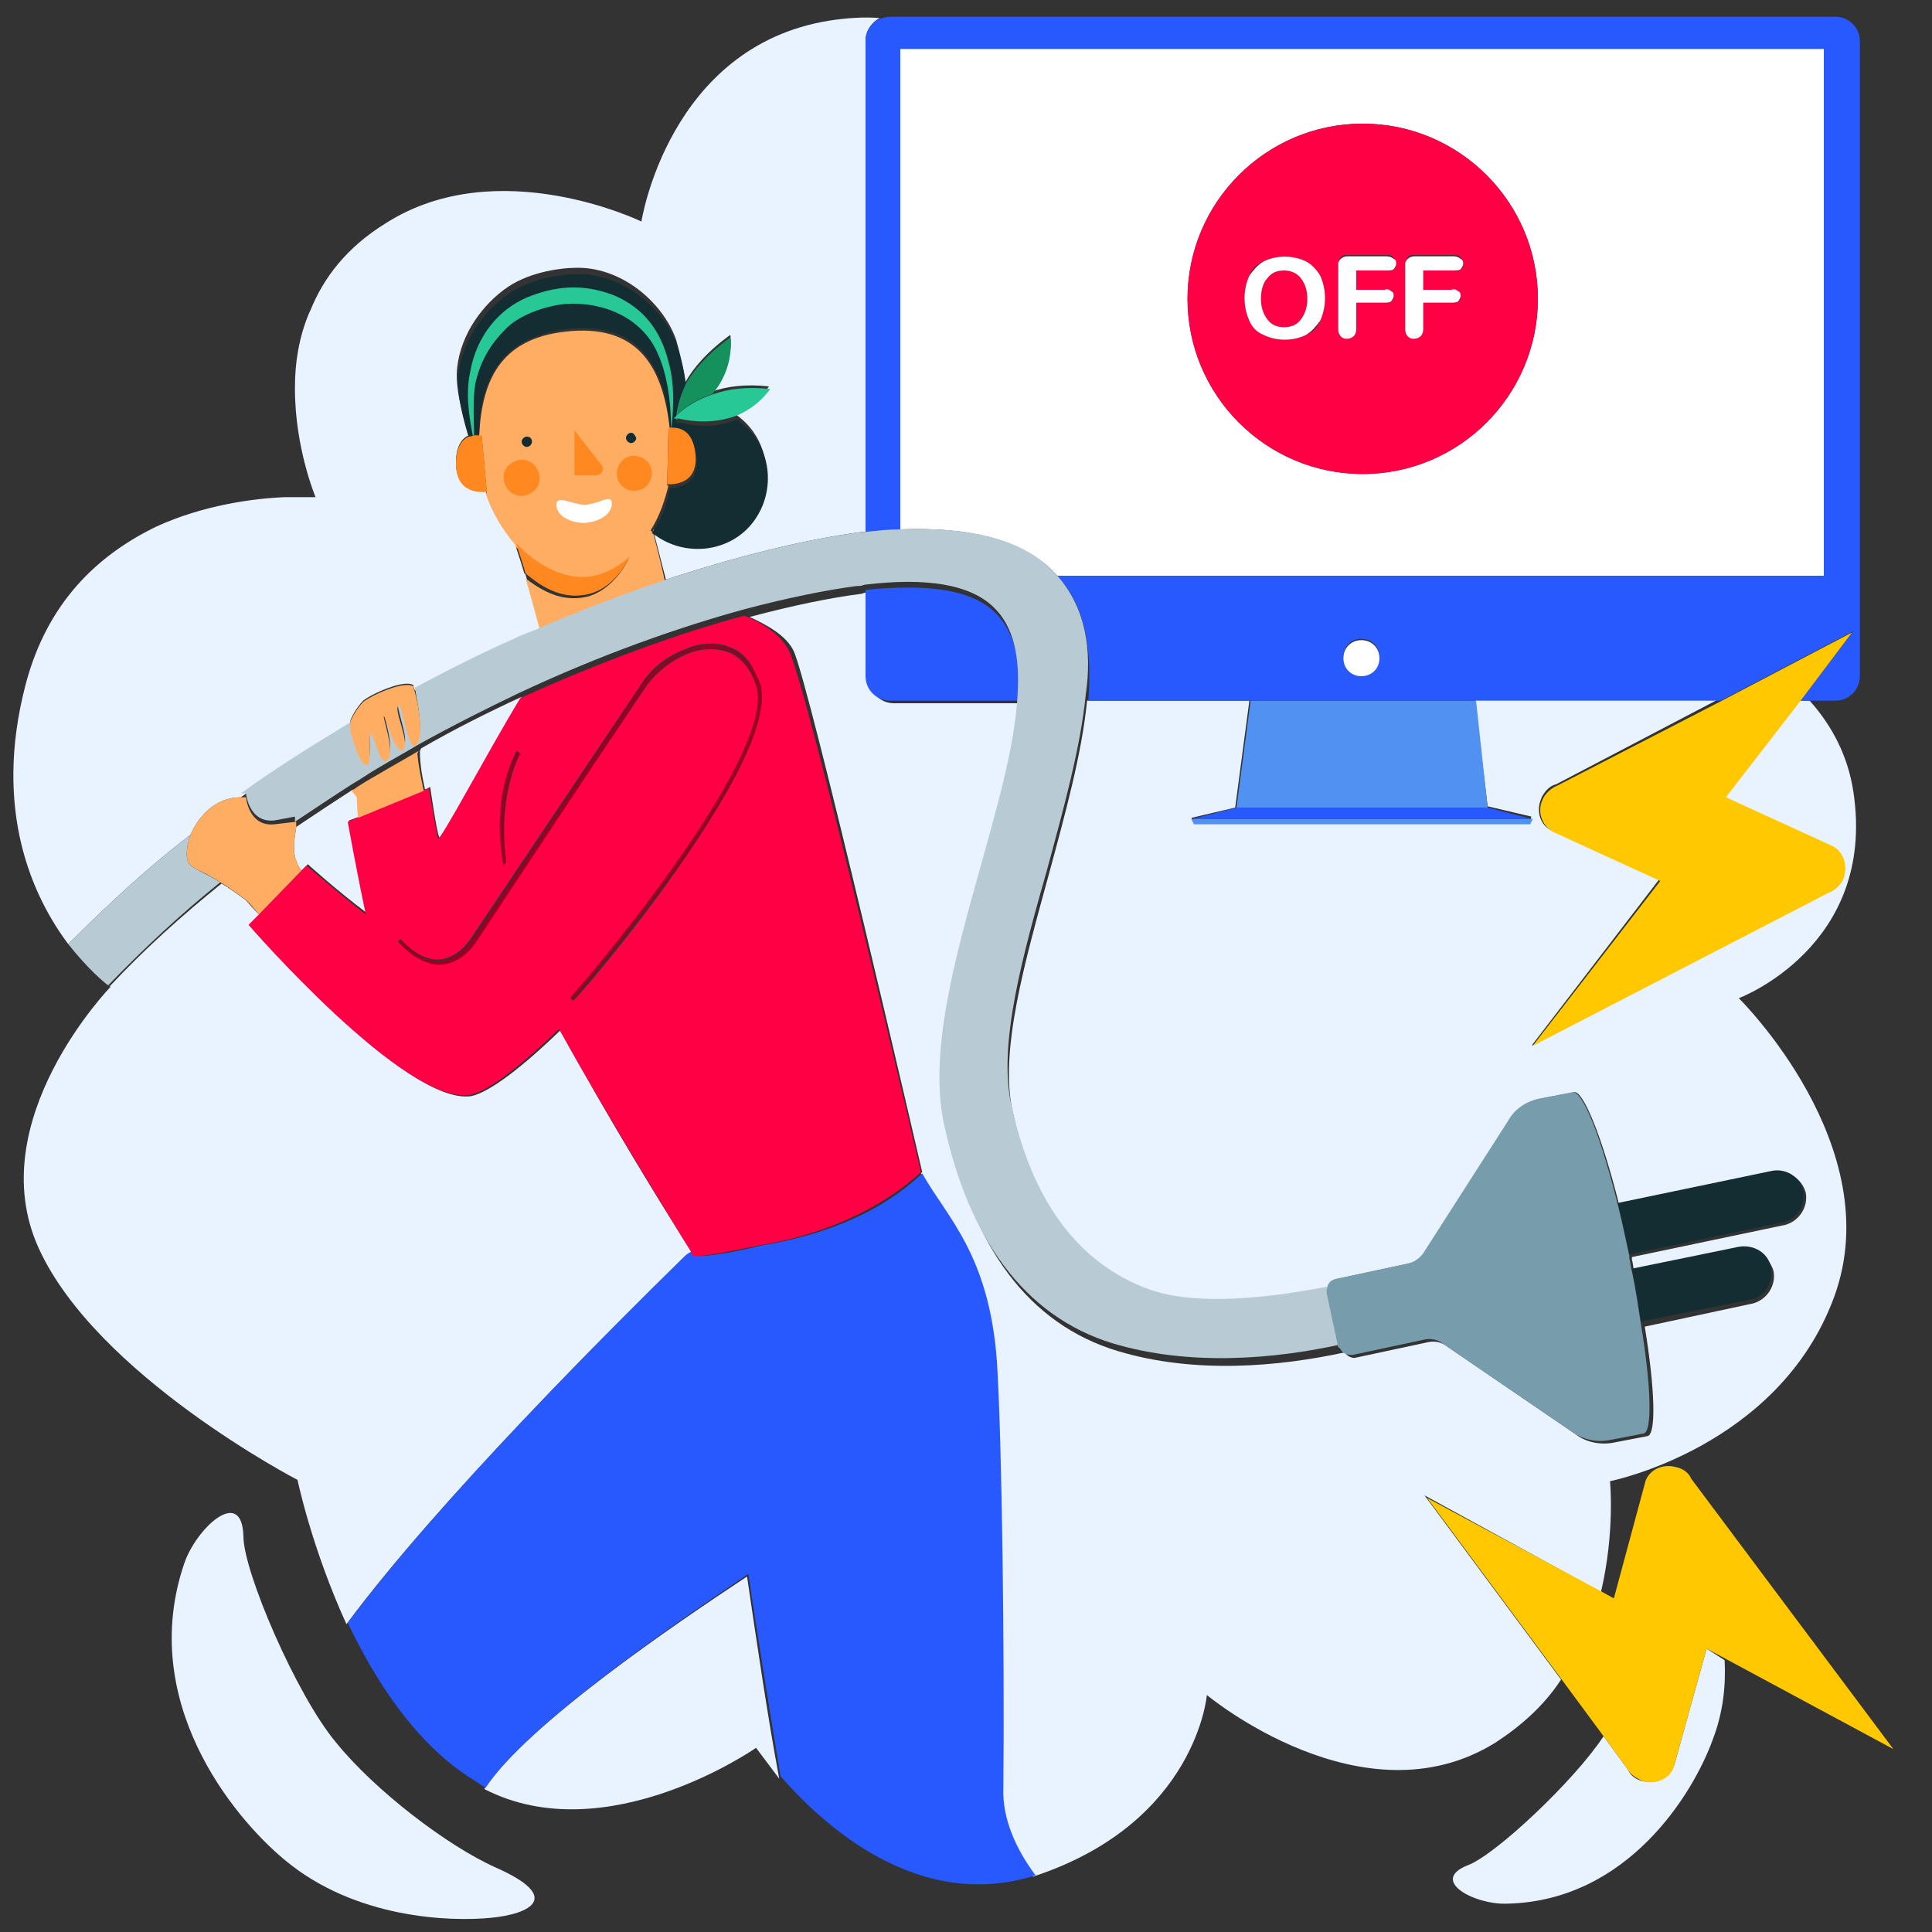
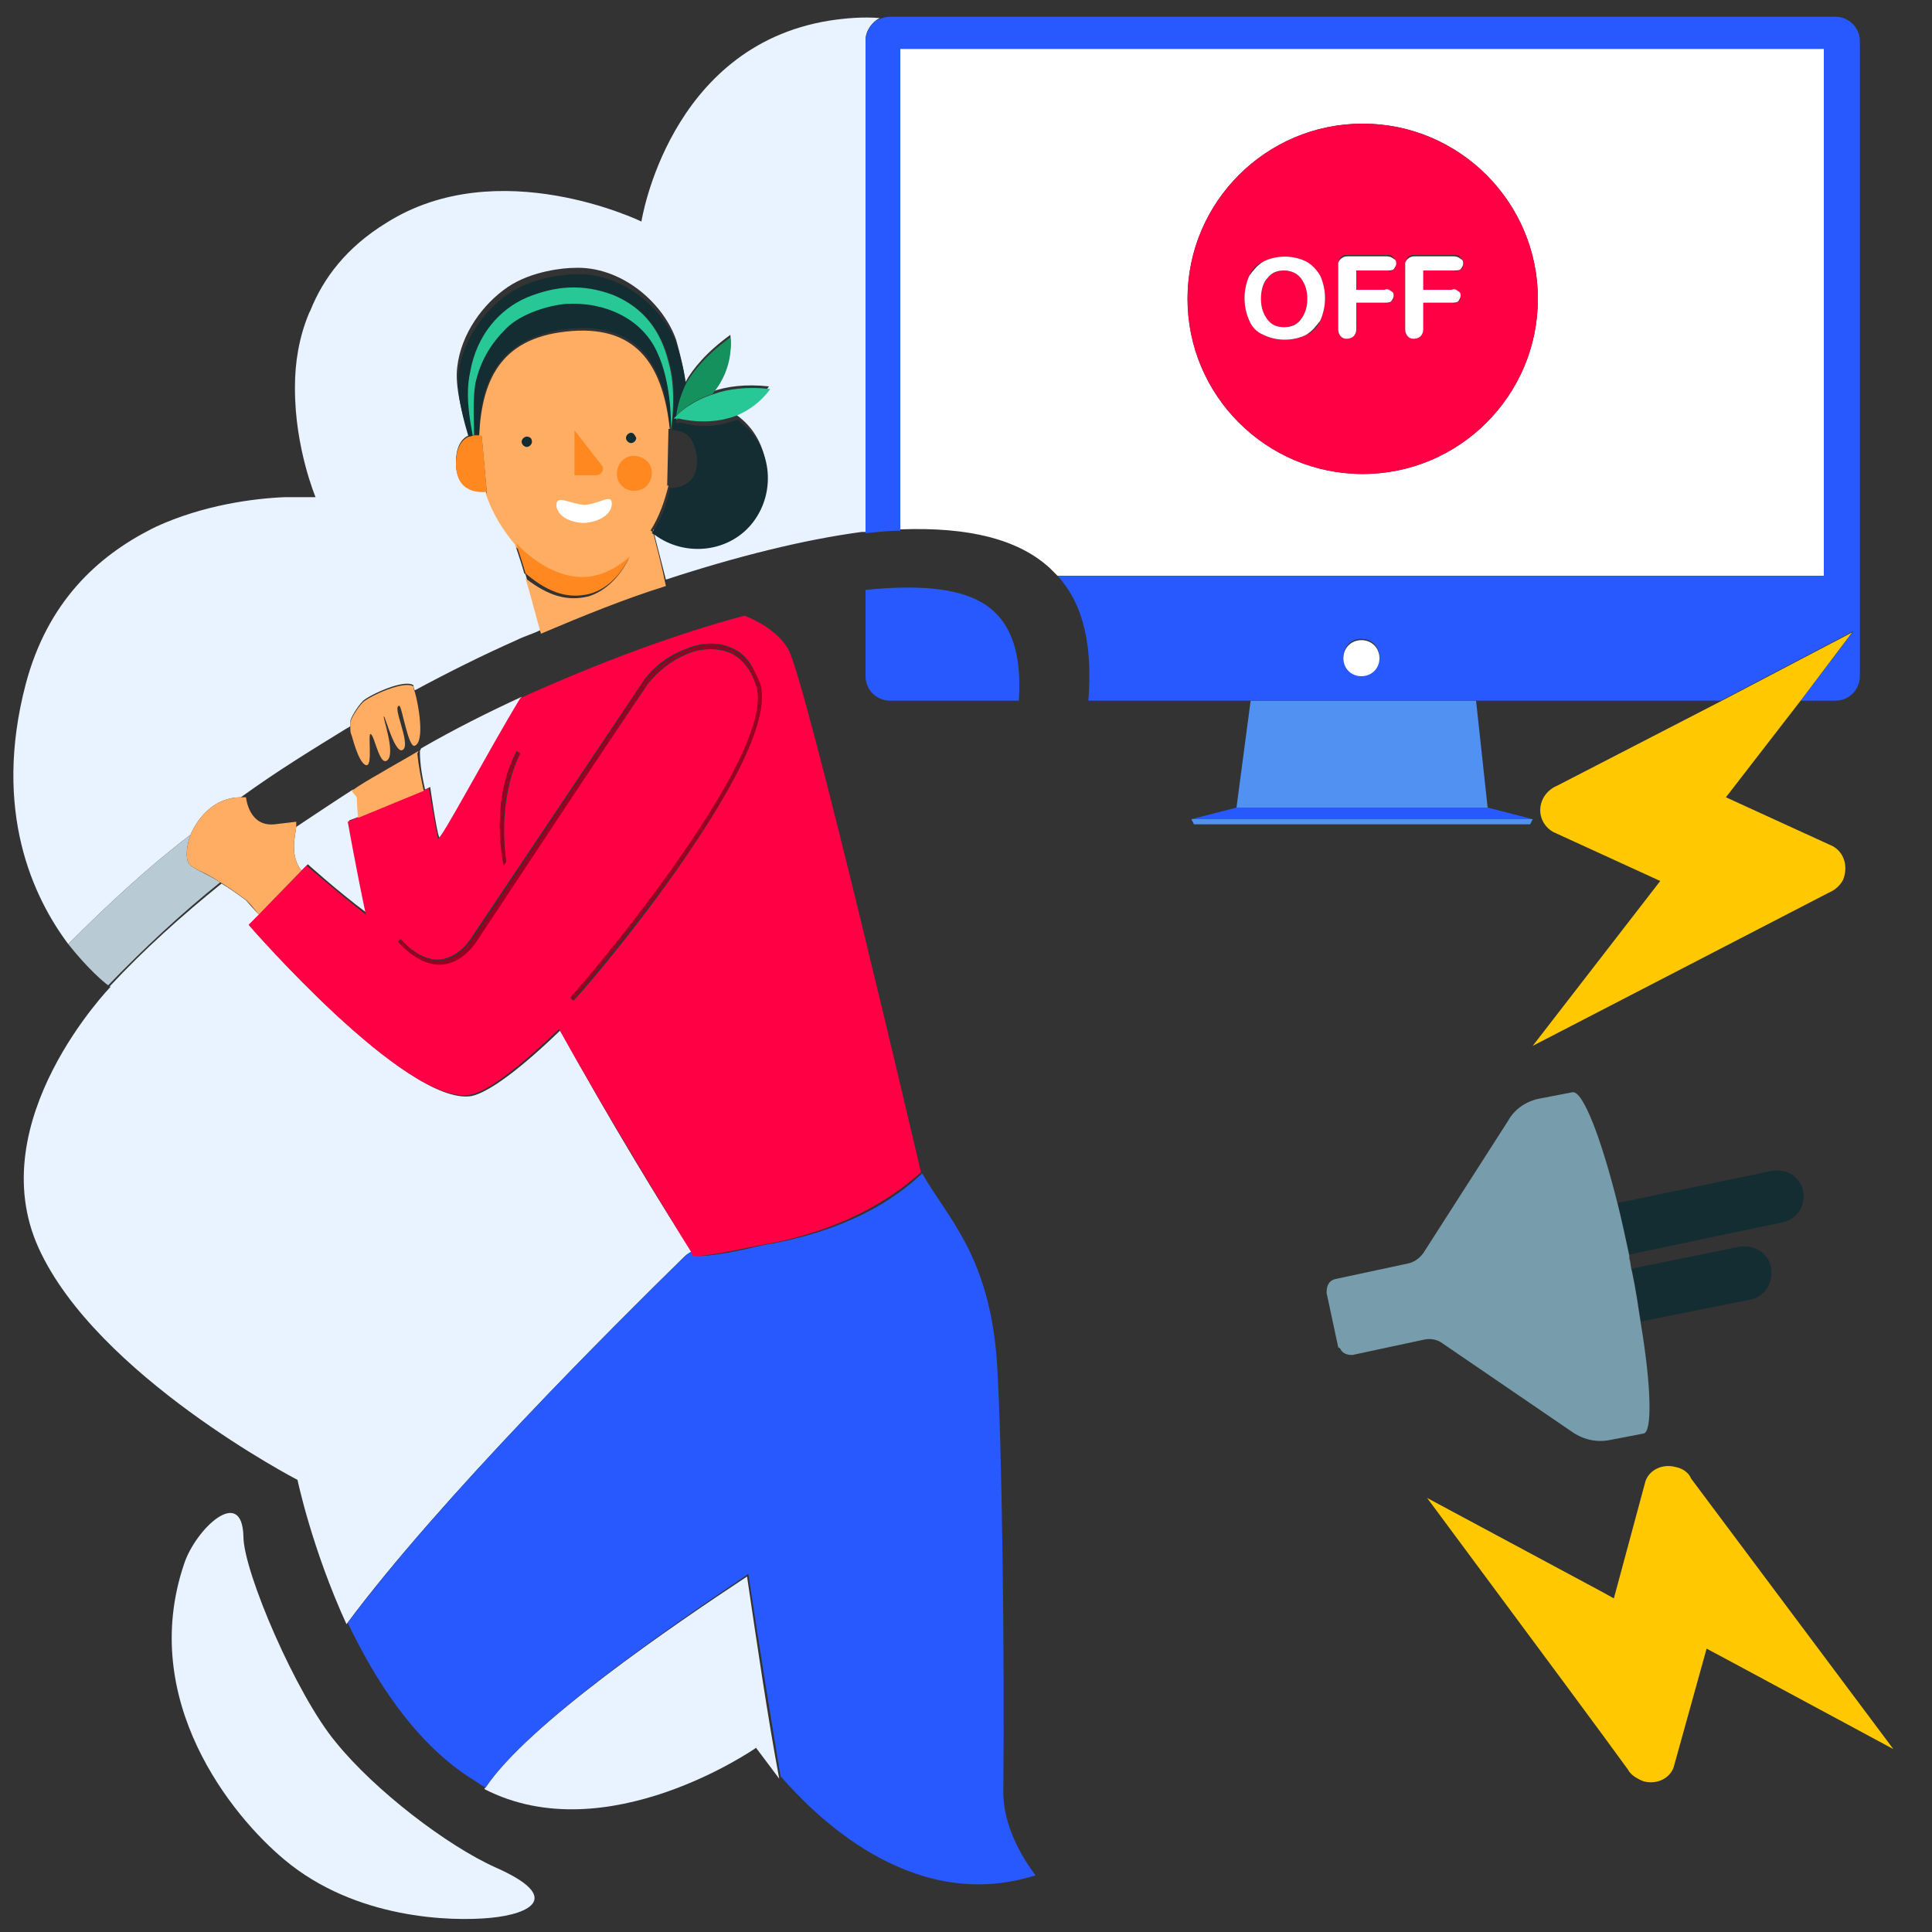
<svg xmlns="http://www.w3.org/2000/svg" version="1.1" id="Calque_1" x="0px" y="0px" viewBox="0 0 150 150" style="enable-background:new 0 0 150 150;" xml:space="preserve">
  <rect x="0" y="0" width="150" height="150" fill="#333333" stroke="none" />
  <style type="text/css">
	.st0{fill:none;}
	.st1{fill:#E9F2FF;}
	.st2{fill:#FFC800;}
	.st3{fill:#5091F2;}
	.st4{fill:#2859FF;}
	.st5{fill:#FFFFFF;}
	.st6{fill:#FF0044;}
	.st7{fill:#FFAD63;}
	.st8{fill:#132D32;}
	.st9{fill:#27C896;}
	.st10{fill:#FF8920;}
	.st11{fill:#15915E;}
	.st12{fill:#B8CAD3;}
	.st13{fill:#779DAC;}
	.st14{fill:#980023;}
	.st15{fill:#122D32;}
</style>
  <g>
    <path class="st0" d="M48.1,10.6c0.2-0.4,0.4-0.8,0.4-1.3c0-1.8-2.1-3.2-4.7-3.2c-0.6,0-1.1,0.1-1.7,0.2c0,0-0.1,0-0.1-0.1   c-0.9-1.8-3.2-2.9-6-2.9c-3.1,0-5.7,1.5-6.2,3.6c0,0-0.1,0.1-0.1,0.1c-0.1,0-0.1,0-0.2,0c-1.1,0-2.2,0.2-3.2,0.8c0,0-0.1,0-0.1,0   c-1-0.5-2.2-0.8-3.4-0.8c-3,0-5.4,1.6-5.5,3.6L48.1,10.6z" />
    <path class="st1" d="M23.4,67.6l0.5-0.5c0,0,2.2,2,4.6,3.8c-0.8-3.8-1.4-7.2-1.4-7.2l0.8-0.3c-0.1-1-0.1-1.6-0.1-1.6l-0.4-0.5   c0,0,0,0,0,0c-1.4,0.9-2.9,1.9-4.4,2.9C22.9,65,22.5,66.4,23.4,67.6z" />
    <path class="st1" d="M37.6,138.9c9.5,4.9,21.1-3.2,21.1-3.2c0.6,0.8,1.2,1.6,1.8,2.4c-0.9-4.8-1.7-10.3-2.5-15.7   C52.4,126.1,40.9,133.9,37.6,138.9z" />
-     <path class="st1" d="M124.3,123.6c1.1-4.7,0.7-8.6,0.7-8.6s13.1-2.6,17.4-14.3S135,77.5,135,77.5s10.7-4,8.9-16   c-0.4-2.7-1.6-5.1-3.4-7.1h-0.8l-5.8,7.5l8.3,3.8c0.9,0.4,1.3,1.6,0.8,2.6c-0.2,0.4-0.6,0.9-1.1,1l-23,11.9l9.9-12.9l-8.3-3.8   c-0.9-0.4-1.3-1.5-0.8-2.6c0.2-0.4,0.6-0.9,1.1-1l12.6-6.6h-18.9l1,8.3l3.4,0.8l-0.2,0.5H92.7l-0.2-0.4l26.4,0l-26.4,0l3.4-0.8   l1.1-8.3H84.4c-0.4,4.1-1.7,8.8-3,13.6c-1.8,6.6-3.8,13.5-2.8,18.2c1.6,7.6,5.2,12.4,10.7,14.4c3.6,1.3,9.1,0.7,13.8-0.2l0-0.1   c-0.1-0.5,0.2-0.9,0.7-1c0,0,0,0,0,0l5.6-1.2c0.5-0.1,0.9-0.4,1.2-0.8l6.6-10.3c0.6-0.9,1.4-1.5,2.4-1.7l2.6-0.5   c0.7-0.2,2.2,3.5,3.5,8.7l12-2.5c1.1-0.2,2.2,0.5,2.5,1.6c0.2,1.1-0.5,2.2-1.6,2.5c0,0,0,0,0,0l-11.9,2.5c0,0.1,0,0.1,0,0.2   c0.1,0.3,0.1,0.7,0.2,1l8.3-1.7c1.1-0.2,2.2,0.5,2.5,1.6c0.2,1.1-0.5,2.2-1.6,2.5l-8.4,1.8c0.8,4.9,0.9,8.4,0.2,8.5l-2.6,0.5   c-1,0.2-2.1,0-2.9-0.6l-10.1-6.9c-0.4-0.3-0.9-0.4-1.4-0.3l-5.6,1.2c-0.3,0.1-0.7-0.1-0.9-0.4c-5.1,1.1-11.6,1.7-17.6-0.1   c-7-2.1-11.3-8.2-13.1-17c-1.2-5.5,0.9-12.8,2.8-19.9c1.3-4.7,2.7-9.5,2.9-13.4h-10c-1.1,0-1.9-0.9-1.9-1.9v-6.7   c-0.2,0-0.4,0-0.6,0.1c-2.4,0.3-5.3,0.9-8.7,1.8c1.3,0.6,2.8,1.4,3.4,2.6C62.8,52.9,71.6,91,71.6,91c0,0-0.1,0.1-0.1,0.1   c2,3.4,5.3,6.3,5.8,14.6c0.4,6.2,0.6,23.2,0.4,33.2c0,2.4,1,4.8,2.5,6.8c0.1,0,0.2-0.1,0.3-0.1c12.4-4.2,13.2-14,13.2-14   s12.1,10.1,22.4,3.7c2-1.3,3.8-2.9,5.1-4.9l-10.6-14.3L124.3,123.6z" />
    <path class="st1" d="M33,61.3l0.4-0.2c0,0,0.5,3.5,0.7,3.9l0,0c0.1,0.4,3.9-6.8,6.4-10.9c-2.6,1.2-5.2,2.5-7.8,4l-0.1,0.2   C32.6,59.4,32.8,60.4,33,61.3z" />
    <path class="st1" d="M53,97.7c0.2-0.2,0.4-0.4,0.7-0.5l-0.5-0.8c-1.5-2.3-6-9.6-9.7-16.4c-3,2.9-5.5,4.8-6.9,5.1   c-5,0.8-17.2-13.2-17.2-13.2l0.8-0.8c-0.6-0.6-1-1.1-1.1-1.2c-0.8-0.6-1.4-1-1.9-1.3c-3.1,2.5-6,5.1-8.7,8c0,0,0.1,0,0.1,0   S-1.5,87,3,96.9s20.1,18,20.1,18s1.1,5.3,3.8,11.2C34.1,116.4,47.8,102.8,53,97.7z" />
    <g>
      <path class="st1" d="M24.1,24.1c1-2.5,2.8-4.9,5.9-6.8c8.7-5.5,19.8-0.1,19.8-0.1S51.9,3.6,64.4,1.6c1.3-0.2,2.6-0.3,3.9-0.2    c-0.6,0.3-1.1,1-1.1,1.7v38.2c-0.1,0-0.2,0-0.3,0c-4.5,0.6-9.7,1.9-15.2,3.7c-0.3-1.2-0.7-2.7-1-3.9c0.1,0.1,0.2,0.2,0.3,0.2    c2.5,1.7,6,0.9,7.6-1.6c1.7-2.5,0.9-6-1.6-7.6c1.8-0.7,2.7-2.1,2.7-2.1c-1.8-0.2-3.3,0-4.4,0.4c1.8-2.1,1.4-4.4,1.4-4.4    c-1.8,1.3-2.9,2.6-3.5,3.7c-0.1-1.1-0.4-2.2-0.7-3.3c-1-2.9-4.3-5.8-8-5.6c-0.6,0-3.2,0.2-5.1,1.5c-1.9,1.3-3.6,3.6-3.9,6.2    c-0.2,1.5,0.4,3.7,0.9,5.3c-0.5,0.2-1,0.8-1,2.1c0,2.4,2,2.2,2.3,2.2c0.5,1.5,1.3,2.8,2.3,4c0,0.1,0.1,0.3,0.1,0.5    c0.2,0.6,0.4,1.2,0.6,1.9c0,0,0,0,0.1,0.1c0.4,1.3,0.8,2.9,1.2,4.3c-0.6,0.3-1.3,0.5-1.9,0.8c-2.7,1.2-5.3,2.5-7.9,3.9    c-0.1-0.2-0.1-0.4-0.1-0.4c-0.7-0.5-3.3,0.7-3.9,1.2c-0.5,0.5-1,1.4-1,1.6c0,0.1,0,0.2,0,0.4c-0.1,0-0.1,0.1-0.2,0.1    c-2.6,1.6-5.4,3.3-8.3,5.4c-2,0-3.3,1.5-3.9,2.9c-3.4,2.6-6.5,5.5-9.5,8.5C2.6,69.7-0.6,63,2,53.1c1.7-6.4,5.6-9.9,9.7-12l0.4-0.2    c3.7-1.7,7.6-2.2,10-2.3l0.3,0c0.7,0,1.4,0,2.1,0c0,0-1.6-3.8-1.6-8.4l0-0.2c0-1.8,0.3-3.8,1.1-5.7L24.1,24.1z" />
    </g>
    <path class="st1" d="M22.1,144.4c5.5,4.6,12.9,4.8,16,4.5s5.6-1.6,0.4-3.9c-3.8-1.7-9.4-6-12.4-9.7c-3.1-3.7-7.2-13.3-7.2-16   c-0.1-4-3.7-0.6-4.6,2.1C10.7,132,18,141,22.1,144.4z" />
-     <path class="st1" d="M132.5,128l-2.5,9c-0.3,1-1.4,1.5-2.4,1.3c-0.5-0.1-1-0.4-1.2-0.9l-1.9-2.6c-2.3,3.5-8.4,9.2-10.5,10   c-3.1,1.2,0.5,3.1,3,3c9.4-0.2,14.5-8.6,16-12.8c0.8-2.1,1-4.2,0.9-6.1L132.5,128z" />
    <path class="st2" d="M127.6,138.3c1.1,0.3,2.2-0.3,2.4-1.3l2.5-9l1.5,0.8l13,7l-15.7-21c-0.2-0.5-0.7-0.8-1.2-0.9   c-1.1-0.3-2.2,0.3-2.4,1.3l-2.4,8.9l-0.9-0.5l-13.6-7.3l10.6,14.3l3.1,4.2l1.9,2.6C126.6,137.8,127.1,138.1,127.6,138.3z" />
    <polygon class="st3" points="96,62.7 115.5,62.7 114.6,54.4 97.1,54.4  " />
    <path class="st4" d="M77.2,47.5c-1.8-1.7-5.1-2.2-10-1.7v6.7c0,1.1,0.9,1.9,1.9,1.9h10C79.3,51.4,78.8,49,77.2,47.5z" />
    <path class="st4" d="M67.2,3.2v38.2c0.9-0.1,1.9-0.2,2.7-0.2V3.8h71.6v40.9H82.1c2.2,2.4,2.7,5.8,2.4,9.7h49.1l10.3-5.4l-4.1,5.4   h2.7c1.1,0,1.9-0.9,1.9-1.9V3.2c0-1.1-0.9-1.9-1.9-1.9H69.1c-0.3,0-0.6,0.1-0.9,0.2C67.6,1.8,67.2,2.5,67.2,3.2z M105.7,52.4   c-0.8,0-1.4-0.6-1.4-1.4s0.6-1.4,1.4-1.4c0.8,0,1.4,0.6,1.4,1.4c0,0,0,0,0,0C107.1,51.8,106.5,52.4,105.7,52.4   C105.7,52.4,105.7,52.4,105.7,52.4z" />
    <path class="st5" d="M81.5,44.1c0.2,0.2,0.4,0.4,0.6,0.6h59.5V3.8H69.9v37.3C75.3,40.9,79.1,41.9,81.5,44.1z M119.4,23.2   c0,7.5-6.1,13.6-13.6,13.6c-7.5,0-13.6-6.1-13.6-13.6s6.1-13.6,13.6-13.6l0,0C113.3,9.6,119.4,15.7,119.4,23.2z" />
    <polygon class="st4" points="92.5,63.6 119,63.6 115.5,62.7 96,62.7  " />
    <polygon class="st3" points="92.7,64 118.8,64 119,63.6 92.5,63.6  " />
    <path class="st5" d="M105.7,49.7c-0.8,0-1.4,0.6-1.4,1.4c0,0.8,0.6,1.4,1.4,1.4c0.8,0,1.4-0.6,1.4-1.4   C107.1,50.3,106.5,49.7,105.7,49.7C105.7,49.7,105.7,49.7,105.7,49.7z" />
    <path class="st6" d="M99.7,21c-0.5,0-1,0.2-1.3,0.6c-0.3,0.4-0.5,0.9-0.5,1.6c0,0.7,0.2,1.3,0.5,1.6c0.3,0.4,0.7,0.6,1.3,0.6   c0.5,0,1-0.2,1.3-0.6c0.3-0.4,0.5-0.9,0.5-1.6c0-0.7-0.2-1.3-0.5-1.6C100.7,21.2,100.2,21,99.7,21z" />
    <path class="st6" d="M105.8,9.6c-7.5,0-13.6,6.1-13.6,13.6s6.1,13.6,13.6,13.6c7.5,0,13.6-6.1,13.6-13.6c0,0,0,0,0,0   C119.4,15.7,113.3,9.6,105.8,9.6z M102.5,24.9c-0.2,0.5-0.6,0.9-1.1,1.1c-1,0.5-2.3,0.5-3.3,0c-0.5-0.3-0.8-0.7-1.1-1.1   c-0.5-1.1-0.5-2.4,0-3.5c0.2-0.5,0.6-0.9,1.1-1.1c1-0.5,2.3-0.5,3.3,0c0.5,0.3,0.8,0.7,1.1,1.1C103,22.5,103,23.8,102.5,24.9   L102.5,24.9z M108.2,20.9c-0.1,0.1-0.3,0.2-0.5,0.1h-2.4v1.5h2.2c0.2,0,0.4,0,0.5,0.1c0.1,0.1,0.2,0.3,0.2,0.4c0,0.2,0,0.3-0.2,0.4   c-0.1,0.1-0.3,0.2-0.5,0.1h-2.2v2.1c0,0.2-0.1,0.4-0.2,0.5c-0.1,0.1-0.3,0.2-0.5,0.2c-0.4,0-0.7-0.3-0.7-0.6c0,0,0-0.1,0-0.1v-5.1   c0-0.3,0.2-0.6,0.5-0.7c0,0,0.1,0,0.1,0h3.1c0.2,0,0.4,0,0.5,0.1c0.1,0.1,0.2,0.3,0.2,0.4C108.4,20.7,108.4,20.8,108.2,20.9z    M113.6,20.5c0,0.2,0,0.3-0.2,0.4c-0.1,0.1-0.3,0.2-0.5,0.1h-2.4v1.5h2.2c0.2,0,0.4,0,0.5,0.1c0.1,0.1,0.2,0.3,0.2,0.4   c0,0.2,0,0.3-0.2,0.4c-0.1,0.1-0.3,0.2-0.5,0.1h-2.2v2.1c0,0.2-0.1,0.4-0.2,0.5c-0.1,0.1-0.3,0.2-0.5,0.2c-0.4,0-0.7-0.3-0.7-0.6   c0,0,0-0.1,0-0.1v-5.1c0-0.3,0.2-0.6,0.5-0.7c0,0,0.1,0,0.1,0h3.1c0.2,0,0.4,0,0.5,0.1C113.6,20.2,113.6,20.3,113.6,20.5   L113.6,20.5z" />
    <path class="st5" d="M101.4,20.3c-1-0.5-2.3-0.5-3.3,0c-0.5,0.3-0.8,0.7-1.1,1.1c-0.5,1.1-0.5,2.4,0,3.5c0.2,0.5,0.6,0.9,1.1,1.1   c1,0.5,2.3,0.5,3.3,0c0.5-0.3,0.8-0.7,1.1-1.1c0.5-1.1,0.5-2.4,0-3.5C102.2,20.9,101.8,20.5,101.4,20.3z M101,24.8   c-0.3,0.4-0.7,0.6-1.3,0.6s-1-0.2-1.3-0.6c-0.3-0.4-0.5-0.9-0.5-1.6s0.2-1.3,0.5-1.6c0.3-0.4,0.7-0.6,1.3-0.6c0.5,0,1,0.2,1.3,0.6   c0.3,0.4,0.5,0.9,0.5,1.6S101.3,24.4,101,24.8L101,24.8z" />
    <path class="st5" d="M107.7,19.9h-3.1c-0.3,0-0.6,0.2-0.7,0.5c0,0,0,0.1,0,0.1v5.1c0,0.4,0.3,0.7,0.6,0.7c0,0,0.1,0,0.1,0   c0.2,0,0.4-0.1,0.5-0.2c0.1-0.1,0.2-0.3,0.2-0.5v-2.1h2.2c0.2,0,0.4,0,0.5-0.1c0.1-0.1,0.2-0.3,0.2-0.4c0-0.2,0-0.3-0.2-0.4   c-0.1-0.1-0.3-0.2-0.5-0.1h-2.2v-1.5h2.4c0.2,0,0.4,0,0.5-0.1c0.1-0.1,0.2-0.3,0.2-0.4c0-0.2,0-0.3-0.2-0.4   C108.1,20,107.9,19.9,107.7,19.9z" />
    <path class="st5" d="M112.9,19.9h-3.1c-0.3,0-0.6,0.2-0.7,0.5c0,0,0,0.1,0,0.1v5.1c0,0.4,0.3,0.7,0.6,0.7c0,0,0.1,0,0.1,0   c0.2,0,0.4-0.1,0.5-0.2c0.1-0.1,0.2-0.3,0.2-0.5v-2.1h2.2c0.2,0,0.4,0,0.5-0.1c0.1-0.1,0.2-0.3,0.2-0.4c0-0.2,0-0.3-0.2-0.4   c-0.1-0.1-0.3-0.2-0.5-0.1h-2.2v-1.5h2.4c0.2,0,0.4,0,0.5-0.1c0.1-0.1,0.2-0.3,0.2-0.4c0-0.2,0-0.3-0.2-0.4   C113.3,20,113.1,19.9,112.9,19.9z" />
    <path class="st7" d="M50.7,41.3c-0.1,0-0.1-0.1-0.2-0.1c0.7-1.1,1.1-2.3,1.4-3.5c0,0-0.1,0-0.1,0l0.1-4.4c0,0,0,0,0.1,0   c-0.5-4.6-2.3-8-7.6-7.6c-5.3,0.4-7,3.5-7.2,8.2c0.1,0,0.1,0,0.2,0l0.4,4.4c0,0,0,0-0.1,0c0.5,1.5,1.3,2.8,2.3,4   c0,0.1,0.1,0.3,0.1,0.5c0-0.2-0.1-0.3-0.1-0.4c1.5,1.6,3.4,2.6,5.1,2.6c1.3,0,2.6-0.6,3.7-1.6c-0.7,1.4-1.8,2.5-3.1,2.9   c-1.6,0.4-3.1,0-4.9-1.4c0.4,1.3,0.8,2.9,1.2,4.3c3.3-1.4,6.5-2.7,9.7-3.7C51.4,44,51,42.5,50.7,41.3z" />
    <path class="st8" d="M36.6,29c0.6-2.9,2.3-4.9,4.4-5.8s4.3-1.2,6.7-0.2c2.4,0.9,3.7,2.8,4.3,5.2c0.6,2,0.2,4.5,0.2,5.2   c0.5,0,1.7,0.1,1.9,2.1c0.2,2.3-1.7,2.4-2.1,2.4c-0.2,1.3-0.7,2.5-1.4,3.5c0.1,0,0.1,0.1,0.2,0.1c2.4,1.8,5.9,1.4,7.7-1   c1.8-2.4,1.4-5.9-1-7.7c-0.1-0.1-0.2-0.2-0.3-0.2c-1.1,0.4-2.5,0.7-4.4,0.2c-0.1,0-0.1,0.1-0.2,0.1c0,0,0,0,0-0.1   c-0.1,0-0.1,0-0.2,0c0.1-0.1,0.1-0.1,0.2-0.2c0.1-0.8,0.3-1.6,0.7-2.4c-0.1-1.1-0.4-2.2-0.7-3.3c-1-2.9-4.3-5.8-8-5.6   c-0.6,0-3.2,0.2-5.1,1.5c-1.9,1.3-3.6,3.6-3.9,6.2c-0.2,1.5,0.4,3.7,0.9,5.3c0.1,0,0.2-0.1,0.4-0.1C36.5,32.8,36.2,30.8,36.6,29z" />
    <path class="st8" d="M51,27.2c-1.2-2.7-4.1-4-7.1-3.7c-1.1,0.1-3.4,0.7-4.6,1.9c-1.2,1.2-2.1,2.5-2.4,4.3c-0.2,1.2-0.1,3,0,4   c0.1,0,0.2,0,0.3,0c0.1-4.6,1.9-7.7,7.2-8.2c5.3-0.4,7.2,3,7.6,7.6c0,0,0.1,0,0.1,0C52.1,32.5,52.1,29.5,51,27.2z" />
    <path class="st9" d="M36.9,29.8c0.4-1.8,1.2-3.1,2.4-4.3c1.2-1.2,3.4-1.8,4.6-1.9c3-0.2,5.9,1.1,7.1,3.7c1.1,2.3,1.1,5.3,1.1,6   c0,0,0,0,0,0c0.1-0.7,0.4-3.1-0.2-5.2c-0.6-2.4-1.9-4.2-4.3-5.2c-2.4-0.9-4.5-0.7-6.7,0.2c-2.1,0.9-3.9,2.9-4.4,5.8   c-0.4,1.8,0,3.8,0.2,4.9c0,0,0.1,0,0.1,0C36.8,32.8,36.7,31,36.9,29.8z" />
    <path class="st10" d="M45.8,46.1c1.4-0.4,2.4-1.5,3.1-2.9c-1.1,1-2.4,1.6-3.7,1.6c-1.7,0-3.6-1-5.1-2.6c0,0.1,0.1,0.3,0.1,0.4   c0.2,0.6,0.4,1.2,0.6,1.9c0,0,0,0,0.1,0.1C42.7,46.1,44.2,46.5,45.8,46.1z" />
-     <path class="st10" d="M54,35.3c-0.2-2-1.3-2.1-1.9-2.1c0,0,0,0,0,0c-0.1,0-0.1,0-0.1,0c-0.1,0-0.1,0-0.1,0l-0.1,4.4c0,0,0,0,0.1,0   C52.3,37.6,54.2,37.6,54,35.3z" />
    <path class="st10" d="M37.4,33.8c-0.1,0-0.1,0-0.2,0c-0.1,0-0.2,0-0.3,0c0,0-0.1,0-0.1,0c-0.1,0-0.2,0.1-0.4,0.1   c-0.5,0.2-1,0.8-1,2.1c0,2.4,2,2.2,2.3,2.2c0,0,0.1,0,0.1,0L37.4,33.8z" />
    <path class="st11" d="M52.5,32.3c0.4-0.4,1.2-1.2,2.8-1.7c1.8-2.1,1.4-4.4,1.4-4.4c-1.8,1.3-2.9,2.6-3.5,3.7   C52.9,30.6,52.6,31.4,52.5,32.3z" />
    <path class="st11" d="M52.5,32.6c0.1,0,0.1-0.1,0.2-0.1c-0.1,0-0.1,0-0.2,0C52.5,32.6,52.5,32.6,52.5,32.6z" />
    <path class="st9" d="M52.5,32.3c-0.1,0.1-0.1,0.1-0.2,0.2c0.1,0,0.1,0,0.2,0c0.1,0,0.1,0,0.2,0c1.8,0.4,3.3,0.2,4.4-0.2   c1.8-0.7,2.7-2.1,2.7-2.1c-1.8-0.2-3.3,0-4.4,0.4C53.8,31.1,52.9,31.9,52.5,32.3z" />
    <path class="st4" d="M77.4,105.7c-0.6-8.3-3.9-11.2-5.8-14.6c-3.8,3.6-8.8,5-12.5,5.6c-2,0.5-4.2,0.9-5.1,0.8l-0.2-0.4   c-0.2,0.1-0.5,0.3-0.7,0.5c-5.2,5.1-18.9,18.7-26.1,28.4c2.1,4.4,5.1,9.1,9.3,11.9c0.5,0.3,0.9,0.6,1.4,0.9   c3.3-5,14.8-12.8,20.4-16.6c0.8,5.3,1.7,10.9,2.5,15.7c3.3,3.8,10.7,10.6,19.8,7.7c-1.5-2-2.6-4.4-2.5-6.8   C78,128.9,77.8,111.8,77.4,105.7z" />
    <path class="st6" d="M40.4,54.2c-2.5,4.1-6.3,11.3-6.4,10.9l0,0c-0.1-0.4-0.7-3.9-0.7-3.9L33,61.3l-5.1,2.1L27,63.8   c0,0,0.6,3.4,1.4,7.2c-2.3-1.8-4.6-3.8-4.6-3.8l-0.5,0.5L20.1,71l-0.8,0.8c0,0,12.2,14.1,17.2,13.2c1.3-0.2,3.9-2.2,6.9-5.1   c3.8,6.8,8.3,14.1,9.7,16.4l0.5,0.8l0.2,0.4c0.9,0.1,3.1-0.4,5.1-0.8c3.7-0.6,8.6-2.1,12.5-5.6c0,0,0.1-0.1,0.1-0.1   c0,0-8.9-38.1-10.3-40.6c-0.7-1.2-2.1-2.1-3.4-2.6C52.9,49.1,46.8,51.3,40.4,54.2z M40.4,58.5c0,0-1.8,3.1-1.1,8.4l-0.2,0.3   c-0.3-1.6-0.3-3.2-0.2-4.8c0.3-2.6,1.2-4,1.2-4.1L40.4,58.5z M52.5,67.6c-3.8,5.4-7.9,10.1-8,10.1l-0.2-0.2   c0.2-0.2,16.3-18.8,14.4-24.3c-0.4-1.2-1.1-2.1-2-2.5c-1.2-0.5-2.5-0.3-3.4,0.1c-1.2,0.5-2.2,1.3-3,2.3L37.1,72.7   c-0.9,1.3-1.8,2-2.9,2.1c-1.8,0.1-3.2-1.6-3.3-1.7l0.2-0.2c0,0,1.4,1.7,3,1.6c1-0.1,1.9-0.7,2.7-2l13.2-19.7   c0.8-1.1,1.9-1.9,3.2-2.4c0.9-0.4,2.3-0.7,3.6-0.1c1,0.4,1.7,1.3,2.1,2.7C59.8,55.5,57.6,60.3,52.5,67.6z" />
    <polygon class="st7" points="34,65.1 34,65.1 34,65.1  " />
    <path class="st7" d="M27.7,61.9c0,0,0,0.6,0.1,1.6l5.1-2.1c-0.2-0.9-0.4-1.9-0.5-2.9l0.1-0.2c-1,0.6-2.1,1.2-3.1,1.8   c-0.7,0.4-1.4,0.8-2.1,1.3c0,0,0,0,0,0L27.7,61.9z" />
    <path class="st12" d="M17.1,68.5c-1.3-0.8-1.6-0.8-2.3-1.3c-0.4-0.3-0.4-1.3,0-2.4c-3.4,2.6-6.5,5.5-9.5,8.5c1.5,1.9,2.8,3,3.1,3.2   C11.2,73.6,14.1,70.9,17.1,68.5z" />
-     <path class="st12" d="M82.1,44.7c-0.2-0.2-0.4-0.4-0.6-0.6c-2.4-2.3-6.3-3.2-11.6-3c-0.9,0-1.8,0.1-2.7,0.2c-0.1,0-0.2,0-0.3,0   c-4.5,0.6-9.7,1.9-15.2,3.7c-3.2,1.1-6.4,2.3-9.7,3.7c-0.6,0.3-1.3,0.5-1.9,0.8c-2.7,1.2-5.3,2.5-7.9,3.9c0.2,1,0.8,3.9,0,4.2   c-0.5,0.2-1-3.1-1.2-3.1c-0.5,0,0.9,3,0.3,3.4c-0.6,0.5-1.4-2.6-1.5-2.6c-0.1,0,0.9,2.8,0.3,3.4c-0.6,0.6-1-1.8-1.3-2   c-0.3-0.2,0.2,2.6-0.4,2.4c-0.6-0.2-1.1-2.4-1.1-2.4c0-0.2-0.1-0.4-0.1-0.6c-0.1,0-0.1,0.1-0.2,0.1c-2.6,1.6-5.4,3.3-8.3,5.4   c0.1,0,0.3,0,0.4,0c0,0,0.2,2.3,2.2,2.1l1.6-0.3c0,0.1,0,0.3,0,0.4c1.5-1,3-2,4.4-2.9c0.7-0.4,1.4-0.9,2.1-1.3   c1-0.6,2.1-1.2,3.1-1.8c2.7-1.5,5.3-2.8,7.8-4c6.4-3,12.4-5.1,17.5-6.5c3.4-0.9,6.4-1.5,8.7-1.8c0.2,0,0.4,0,0.6-0.1   c4.9-0.6,8.2,0,10,1.7c1.6,1.5,2.1,3.9,1.9,6.9c-0.2,3.9-1.6,8.7-2.9,13.4c-2,7.1-4,14.4-2.8,19.9c1.9,8.8,6.2,14.9,13.1,17   c6,1.8,12.6,1.2,17.6,0.1c-0.1-0.1-0.1-0.2-0.1-0.3l-0.9-4.2c-4.6,0.9-10.2,1.5-13.8,0.2c-5.5-2-9.1-6.9-10.7-14.4   c-1-4.7,0.9-11.5,2.8-18.2c1.3-4.8,2.6-9.5,3-13.6C84.8,50.5,84.3,47.2,82.1,44.7z" />
    <path class="st7" d="M28.4,59.4c0.6,0.2,0.1-2.6,0.4-2.4c0.3,0.2,0.7,2.6,1.3,2c0.6-0.6-0.4-3.3-0.3-3.4c0.1,0,0.9,3.1,1.5,2.6   c0.6-0.5-0.9-3.4-0.3-3.4c0.2,0,0.7,3.3,1.2,3.1c0.8-0.3,0.3-3.2,0-4.2c-0.1-0.2-0.1-0.4-0.1-0.4c-0.7-0.5-3.3,0.7-3.9,1.2   c-0.5,0.5-1,1.4-1,1.6c0,0.1,0,0.2,0,0.4c0,0.2,0,0.4,0.1,0.6C27.3,57,27.8,59.2,28.4,59.4z" />
    <path class="st8" d="M138.4,94.9c1.1-0.2,1.8-1.3,1.6-2.4c-0.2-1.1-1.3-1.8-2.4-1.6c0,0,0,0,0,0l-12,2.5c0.3,1.3,0.6,2.6,0.9,4   L138.4,94.9z" />
    <path class="st8" d="M135.9,100.9c1.1-0.2,1.8-1.3,1.6-2.5c-0.2-1.1-1.3-1.8-2.5-1.6l0,0l-8.3,1.7c0.3,1.4,0.5,2.8,0.7,4.1   L135.9,100.9z" />
    <path class="st13" d="M104.1,104.8c0.2,0.3,0.5,0.4,0.9,0.4l5.6-1.2c0.5-0.1,1,0,1.4,0.3l10.1,6.9c0.9,0.6,1.9,0.8,2.9,0.6l2.6-0.5   c0.7-0.1,0.6-3.7-0.2-8.5c-0.2-1.3-0.4-2.7-0.7-4.1c-0.1-0.3-0.1-0.7-0.2-1c0-0.1,0-0.1,0-0.2c-0.3-1.4-0.6-2.8-0.9-4   c-1.3-5.2-2.7-8.8-3.5-8.7l-2.6,0.5c-1,0.2-1.9,0.8-2.4,1.7l-6.6,10.3c-0.3,0.4-0.7,0.7-1.2,0.8l-5.6,1.2c-0.5,0.1-0.7,0.5-0.7,1   c0,0,0,0,0,0l0,0.1l0.9,4.2C104.1,104.7,104.1,104.8,104.1,104.8z" />
    <path class="st14" d="M38.9,62.4c-0.2,1.6-0.1,3.2,0.2,4.8l0.2-0.3c-0.8-5.3,1-8.4,1.1-8.4l-0.2-0.1C40.1,58.4,39.2,59.8,38.9,62.4   z" />
    <path class="st7" d="M23,64.2c0-0.1,0-0.3,0-0.4L21.3,64c-2,0.2-2.2-2.1-2.2-2.1c-0.1,0-0.3,0-0.4,0c-2,0-3.3,1.5-3.9,2.9   c-0.4,1.1-0.4,2.1,0,2.4c0.7,0.5,1.1,0.5,2.3,1.3c0.5,0.3,1.1,0.7,1.9,1.3c0.2,0.1,0.6,0.6,1.1,1.2l3.3-3.4   C22.5,66.4,22.9,65,23,64.2z" />
    <path class="st14" d="M56.8,50.4c-1.3-0.6-2.6-0.3-3.6,0.1c-1.2,0.5-2.3,1.3-3.2,2.4L36.9,72.6c-0.8,1.2-1.7,1.9-2.7,2   c-1.7,0.1-3-1.6-3-1.6l-0.2,0.2c0.1,0.1,1.5,1.8,3.3,1.7c1.1-0.1,2.1-0.8,2.9-2.1L50.3,53c0.8-1,1.8-1.8,3-2.3   c0.9-0.3,2.2-0.6,3.4-0.1c0.9,0.4,1.6,1.3,2,2.5c1.9,5.5-14.2,24.2-14.4,24.3l0.2,0.2c0,0,4.1-4.8,8-10.1   c5.1-7.2,7.3-12.1,6.5-14.5C58.5,51.8,57.8,50.9,56.8,50.4z" />
    <path class="st2" d="M143.8,49.1l-10.3,5.4L120.9,61c-0.5,0.2-0.9,0.6-1.1,1c-0.5,1-0.1,2.1,0.8,2.6l8.3,3.8L119,81.2l23-11.9   c0.5-0.2,0.9-0.6,1.1-1c0.4-1,0.1-2.1-0.8-2.6l-8.3-3.8l5.8-7.5L143.8,49.1z" />
    <path class="st15" d="M41.3,34.3c0,0.2-0.2,0.4-0.4,0.4c0,0,0,0,0,0c-0.2,0-0.4-0.2-0.4-0.4c0-0.2,0.2-0.4,0.4-0.4   C41.1,33.9,41.3,34,41.3,34.3L41.3,34.3L41.3,34.3z" />
    <path class="st15" d="M49.4,34c0,0.2-0.2,0.4-0.4,0.4c-0.2,0-0.4-0.2-0.4-0.4c0-0.2,0.2-0.4,0.4-0.4c0,0,0,0,0,0   C49.2,33.6,49.3,33.8,49.4,34C49.4,34,49.4,34,49.4,34z" />
    <path class="st10" d="M44.6,33.4l0,3.5l1.7,0c0.4,0,0.7-0.5,0.4-0.8L44.6,33.4z" />
    <path class="st5" d="M43.2,39.2c0,0.8,1,1.4,2.2,1.4c1.2-0.1,2.1-0.7,2.1-1.5s-0.9,0-2.1,0.1C44.2,39.1,43.2,38.4,43.2,39.2z" />
-     <path class="st10" d="M41.2,38.3c0.7-0.4,0.9-1.2,0.5-1.9c-0.4-0.7-1.2-0.9-1.9-0.5c-0.7,0.4-0.9,1.2-0.5,1.9   C39.7,38.5,40.5,38.7,41.2,38.3C41.2,38.3,41.2,38.3,41.2,38.3z" />
    <path class="st10" d="M50,37.9c0.6-0.4,0.8-1.3,0.4-1.9c-0.4-0.6-1.3-0.8-1.9-0.4c-0.6,0.4-0.8,1.3-0.4,1.9   C48.5,38.1,49.3,38.3,50,37.9C50,37.9,50,37.9,50,37.9z" />
  </g>
</svg>